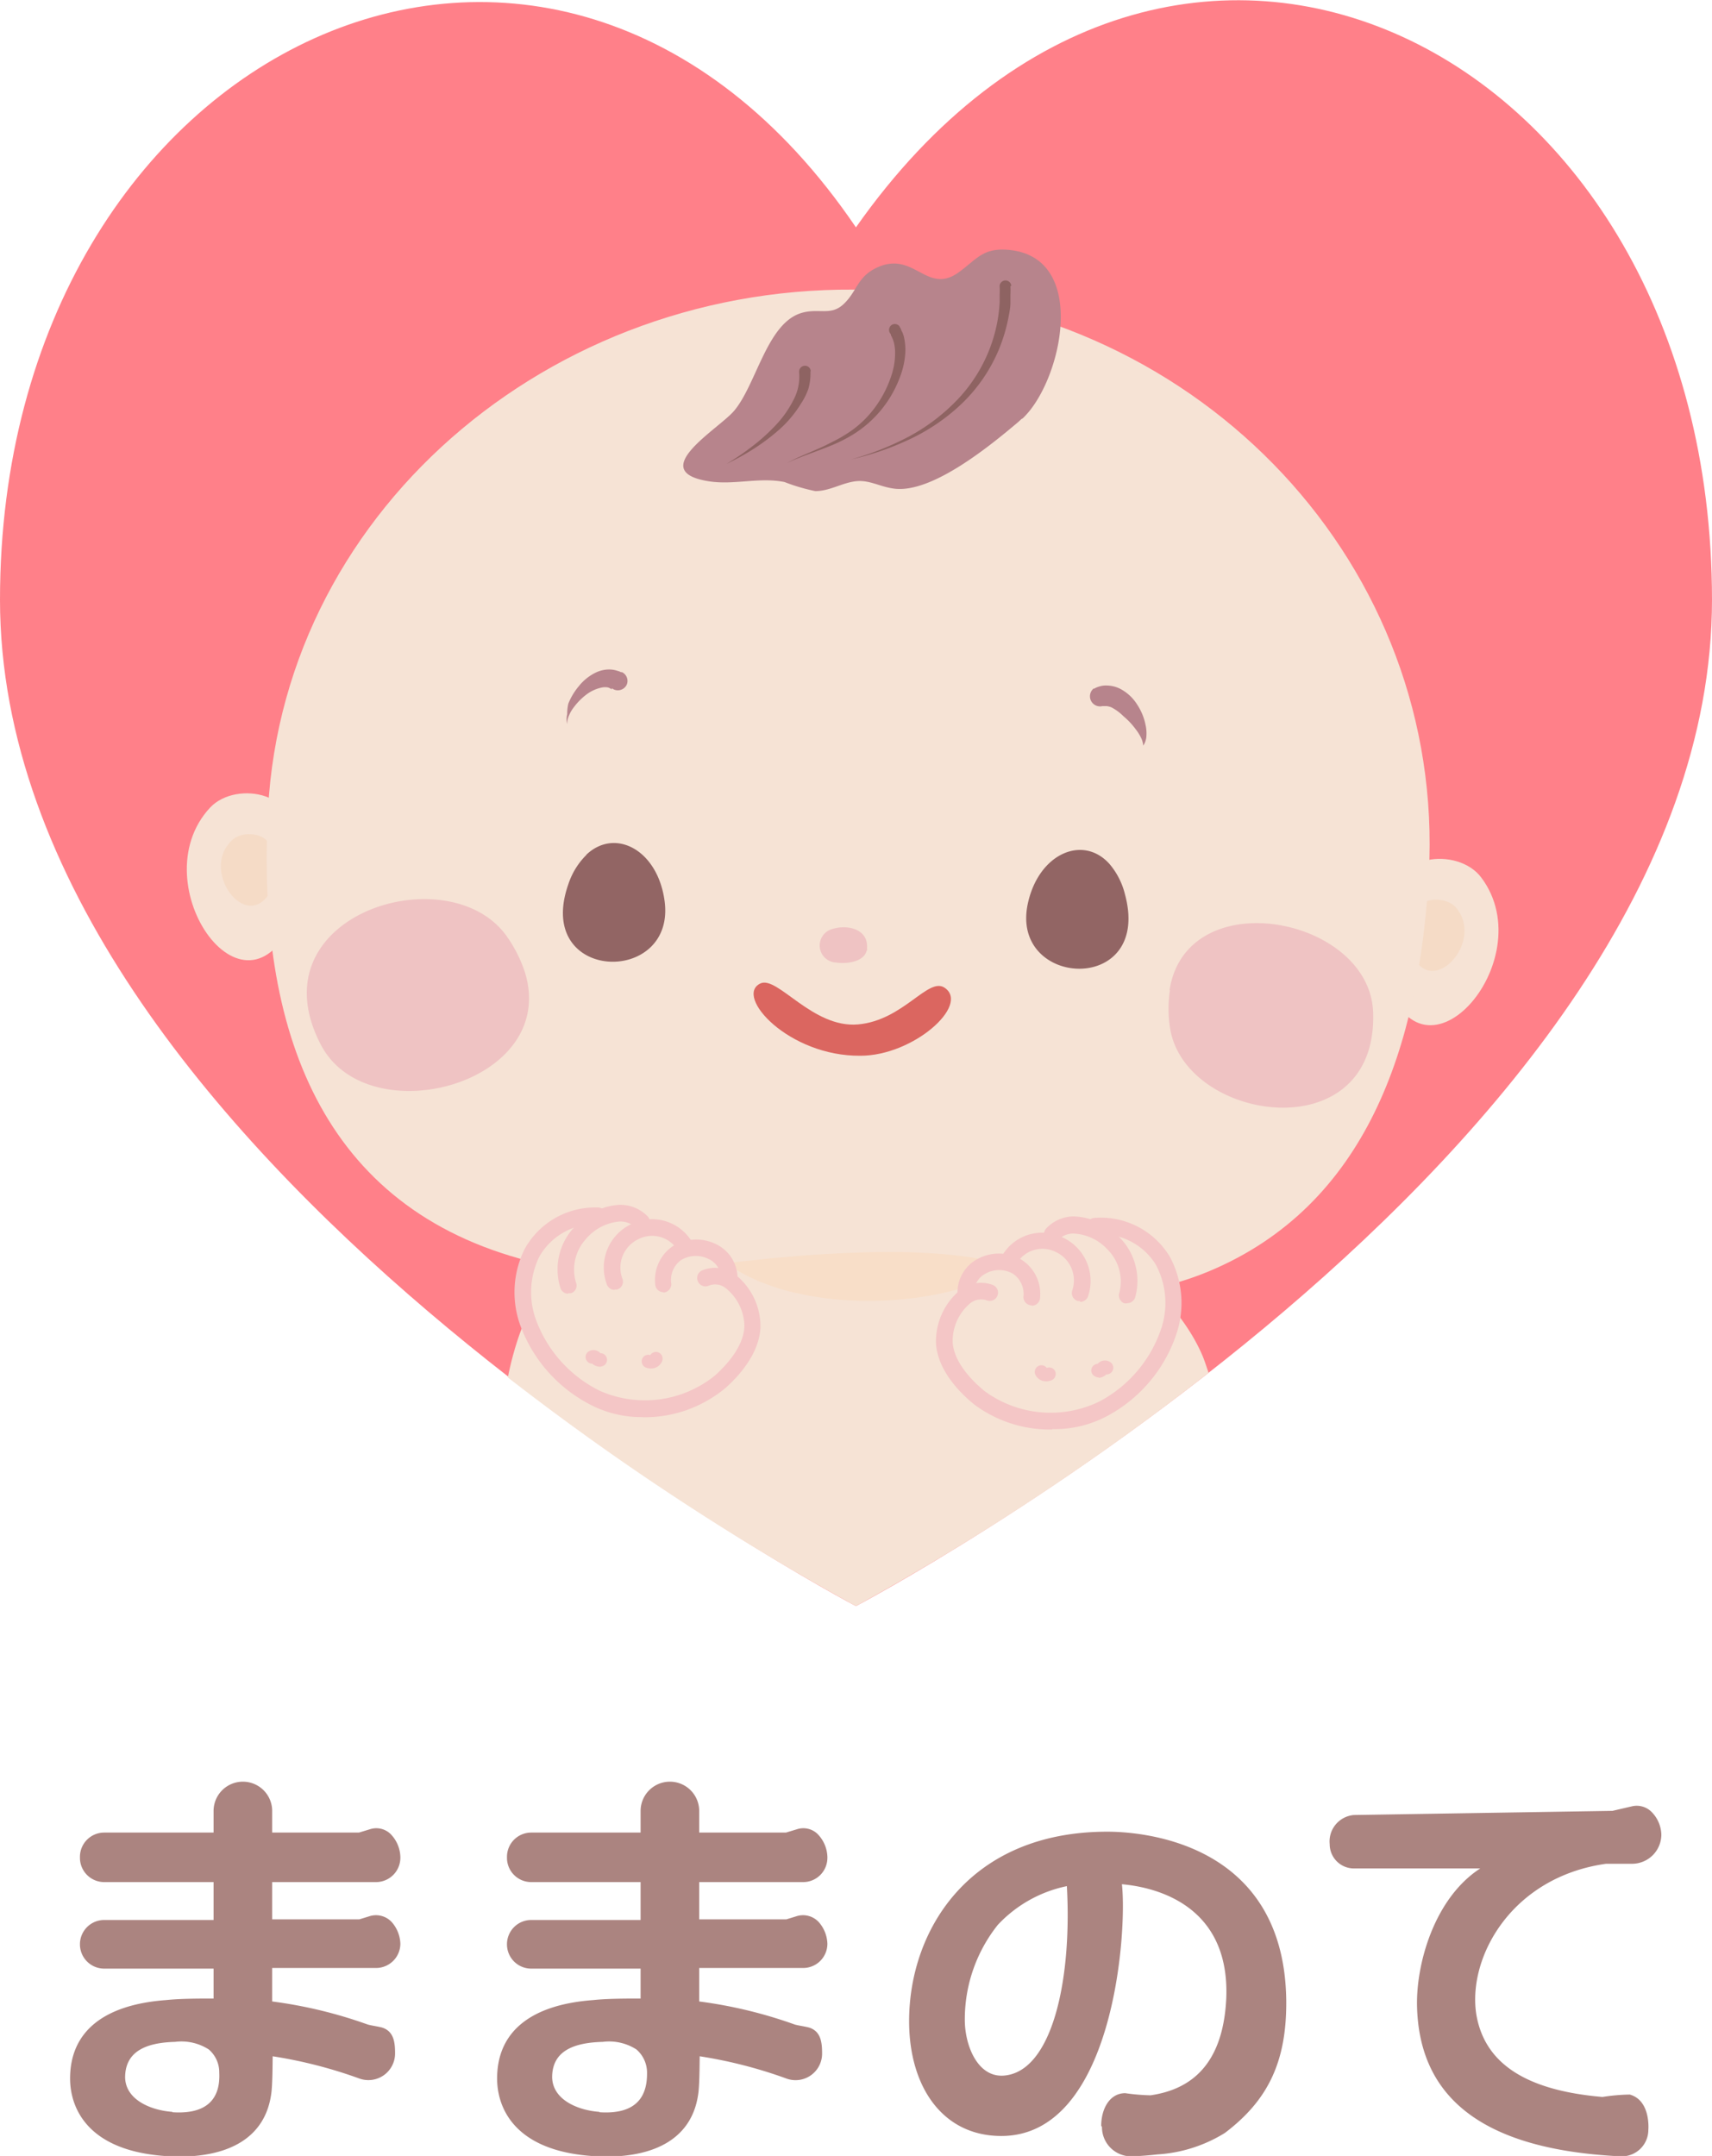
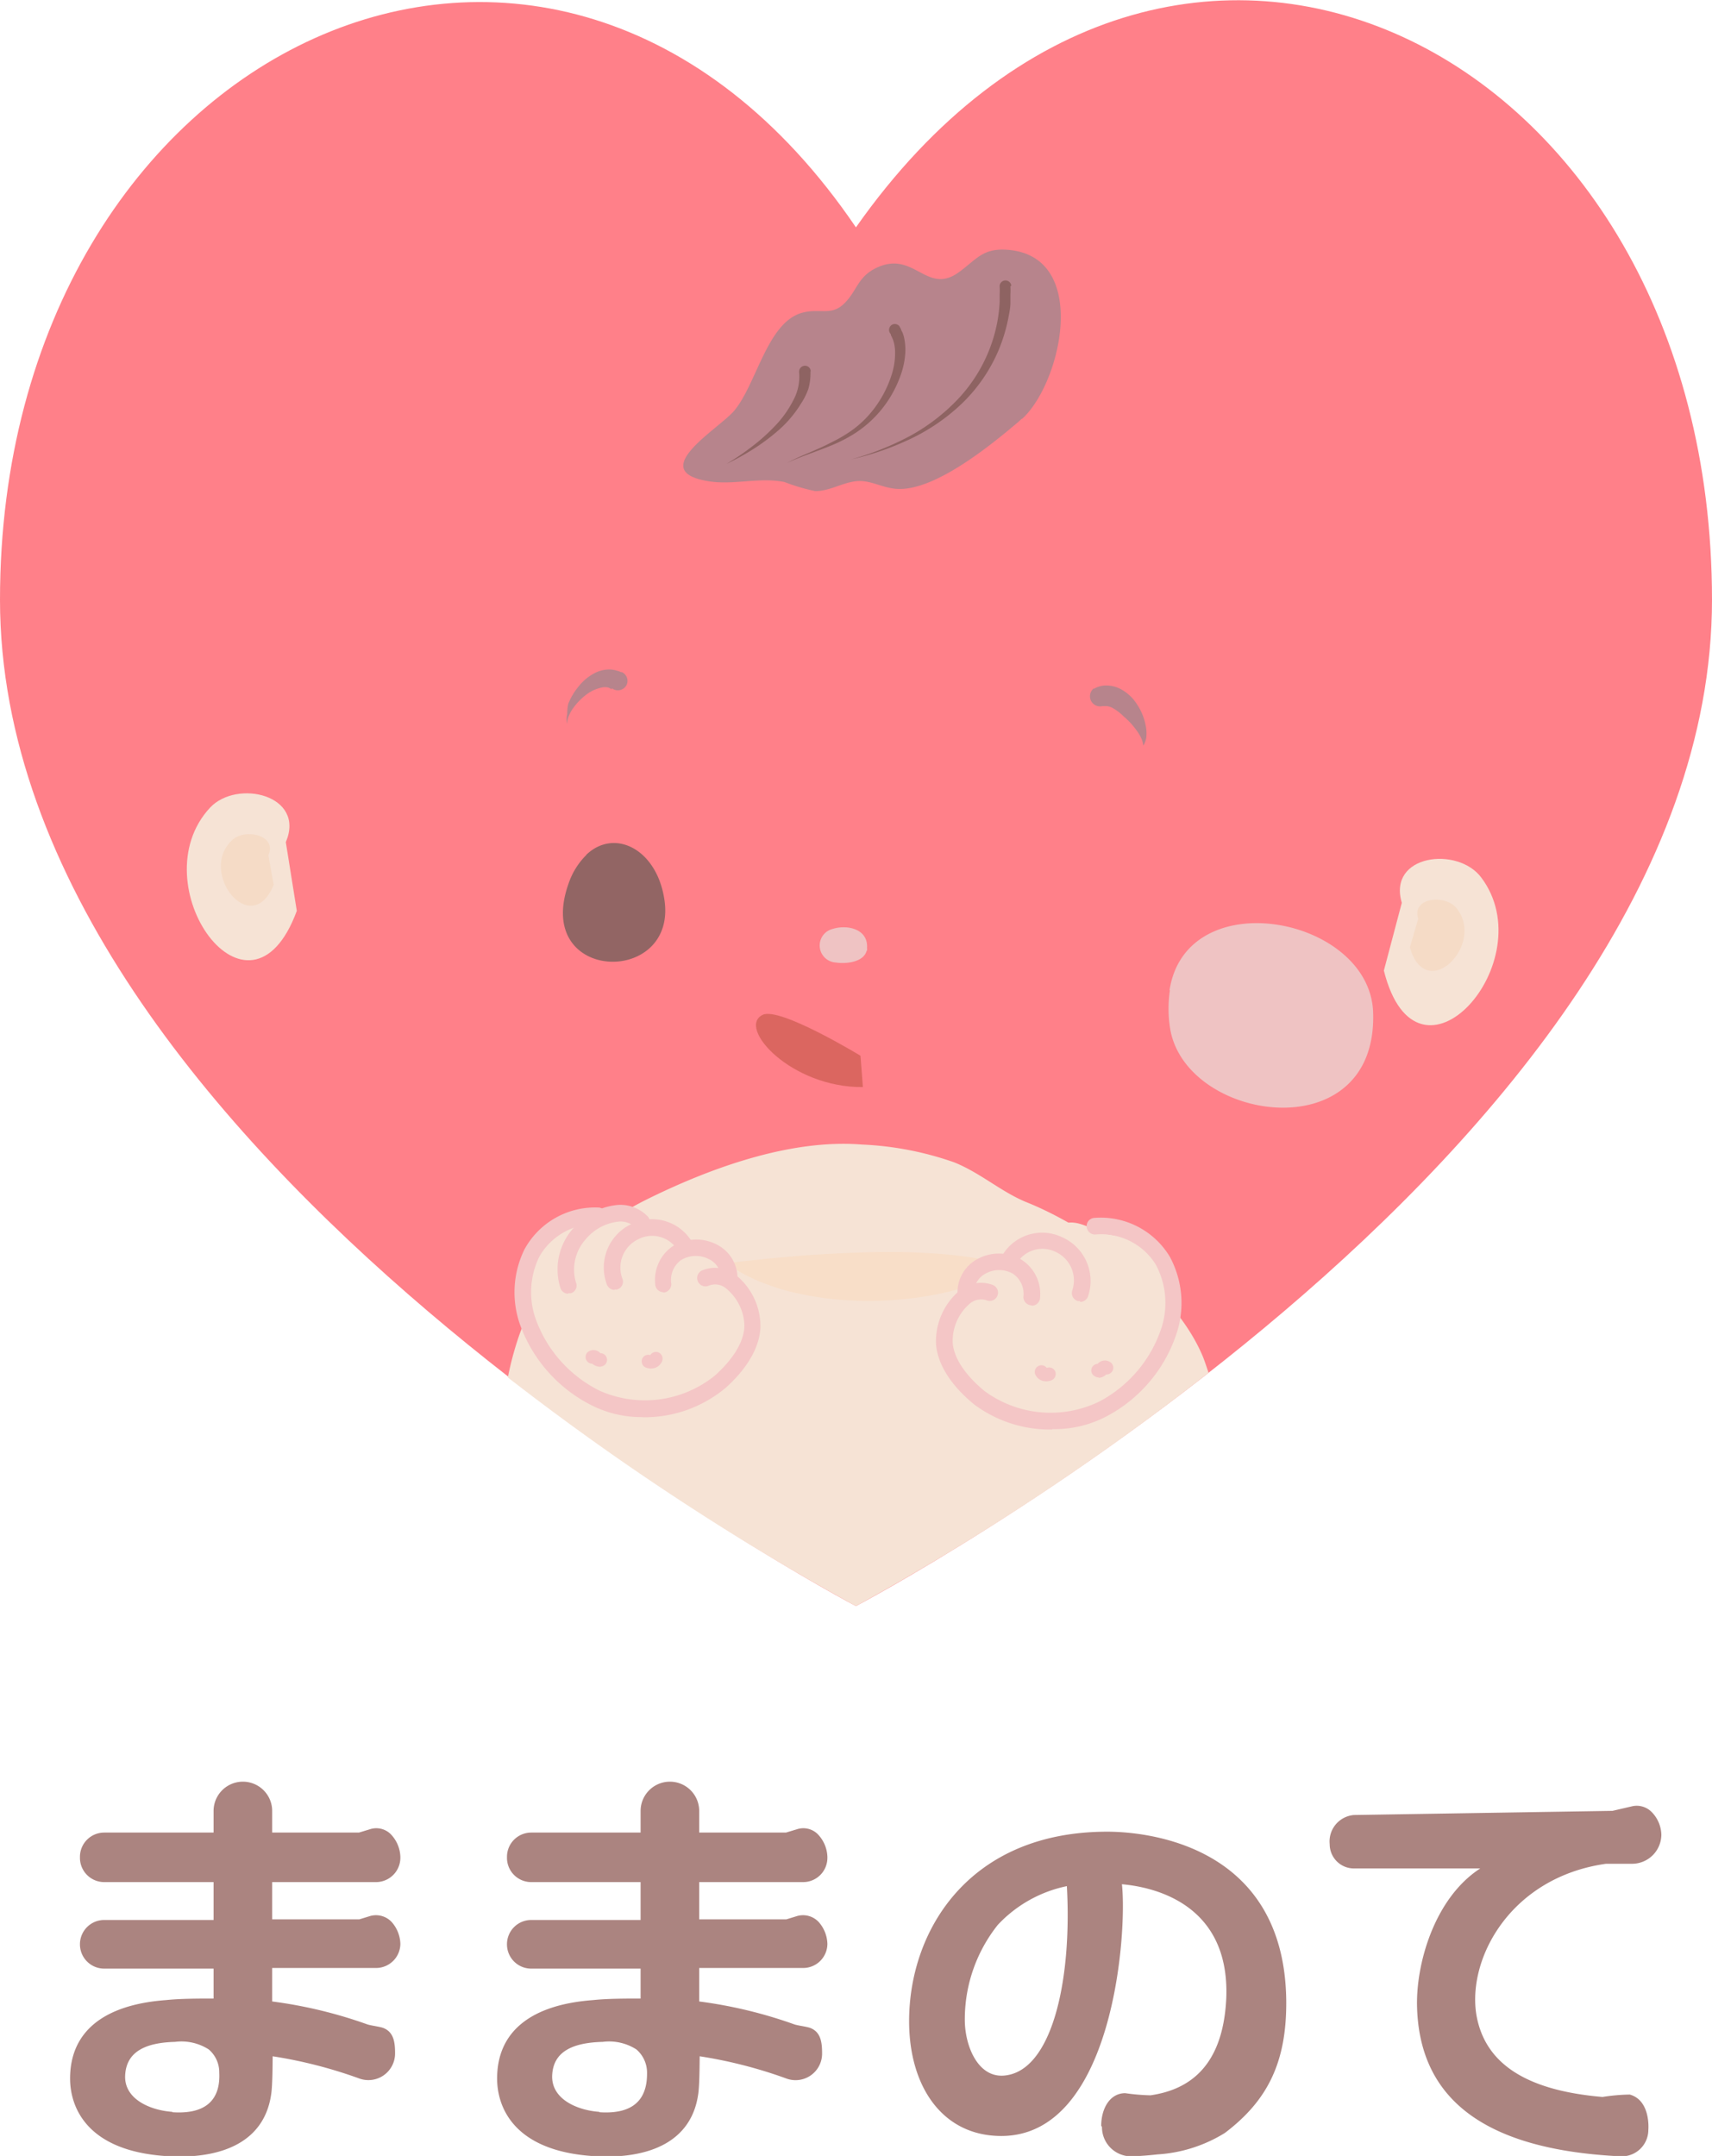
<svg xmlns="http://www.w3.org/2000/svg" viewBox="0 0 135.55 170.68">
  <defs>
    <style>.cls-1{fill:#ab8480;}.cls-2{fill:#ff8089;}.cls-10,.cls-11,.cls-2,.cls-3,.cls-4,.cls-5,.cls-6,.cls-7,.cls-8,.cls-9{fill-rule:evenodd;}.cls-3{fill:#f6e3d5;}.cls-4{fill:#f5dbc6;}.cls-5{fill:#b7848c;}.cls-6{fill:#926564;}.cls-7{fill:#efc3c3;}.cls-8{fill:#db6660;}.cls-9{fill:#8e6362;}.cls-10{fill:#f8dec8;}.cls-11{fill:#f4c6c6;}</style>
  </defs>
  <g id="レイヤー_2" data-name="レイヤー 2">
    <g id="レイヤー_1-2" data-name="レイヤー 1">
      <path class="cls-1" d="M87.19,168.29c0-1.27.62-2.57,1.9-2.58a16.5,16.5,0,0,0,2,.17c2.77-.4,5.73-2,6-7.66.33-7.87-6.36-8.88-8.26-9.05.43,3.84-.68,19.93-9.55,19.93-4.67,0-7.3-3.92-7.3-9.09,0-7.2,4.76-15,15.69-15,2.1,0,14,.47,14.17,13.33.05,4.84-1.42,7.92-4.86,10.52a11.47,11.47,0,0,1-5.34,1.7c-.72.08-1.41.13-2,.15a2.31,2.31,0,0,1-2.39-2.32ZM79,152.39a12,12,0,0,0-2.61,7.52c0,2,1,4.56,3.08,4.41,3.81-.28,5.42-7.5,5-15A10.34,10.34,0,0,0,79,152.39Z" />
      <path class="cls-1" d="M62.16,149h1.42a1.92,1.92,0,0,0,1.93-1.92V147a2.7,2.7,0,0,0-.79-1.82,1.62,1.62,0,0,0-1.63-.36l-.86.26H55.36v-1.71a2.32,2.32,0,0,0-4.64,0v1.71H42.06A1.92,1.92,0,0,0,40.14,147v.11A1.92,1.92,0,0,0,42.06,149h8.66V152H42.06a1.92,1.92,0,0,0-1.92,1.93h0a1.92,1.92,0,0,0,1.92,1.92h8.66v2.37c-1.16,0-2.62,0-3.75.12-5,.37-7.61,2.54-7.61,6.21,0,2.39,1.46,6.1,8.65,6.18,3.8,0,6.8-1.4,7.28-5,.1-.73.1-2.35.11-2.94a36.33,36.33,0,0,1,6.86,1.76,2.1,2.1,0,0,0,2.83-2h0c0-.88-.11-1.68-.93-2-.28-.11-1-.19-1.28-.29a36.05,36.05,0,0,0-7.52-1.81V155.8h8.22a1.92,1.92,0,0,0,1.93-1.92h0a2.73,2.73,0,0,0-.68-1.71,1.7,1.7,0,0,0-1.79-.46l-.78.24h-6.9V149Zm-14.7,18.19c-1.74-.12-3.83-1-3.74-2.9s1.66-2.58,4-2.64a4,4,0,0,1,2.67.6,2.42,2.42,0,0,1,.84,1.84C51.25,165.72,50.62,167.43,47.46,167.22Z" />
      <path class="cls-1" d="M28.35,149h1.42a1.93,1.93,0,0,0,1.93-1.92V147a2.7,2.7,0,0,0-.79-1.82,1.62,1.62,0,0,0-1.63-.36l-.86.26H21.55v-1.71a2.32,2.32,0,0,0-4.64,0v1.71H8.25A1.92,1.92,0,0,0,6.33,147v.11A1.92,1.92,0,0,0,8.25,149h8.66V152H8.25a1.92,1.92,0,0,0-1.92,1.93h0a1.92,1.92,0,0,0,1.92,1.92h8.66v2.37c-1.17,0-2.62,0-3.76.12-5,.37-7.6,2.54-7.6,6.21,0,2.39,1.46,6.1,8.65,6.18,3.8,0,6.8-1.4,7.28-5,.1-.73.1-2.35.11-2.94a36.53,36.53,0,0,1,6.86,1.76,2.11,2.11,0,0,0,2.83-2h0c0-.88-.11-1.68-.93-2-.28-.11-1-.19-1.28-.29a36.21,36.21,0,0,0-7.52-1.81V155.8h8.22a1.93,1.93,0,0,0,1.93-1.92h0a2.73,2.73,0,0,0-.68-1.71,1.7,1.7,0,0,0-1.79-.46l-.78.24h-6.9V149Zm-14.7,18.19c-1.74-.12-3.84-1-3.74-2.9s1.66-2.58,3.95-2.64a4,4,0,0,1,2.67.6,2.38,2.38,0,0,1,.83,1.84C17.44,165.72,16.81,167.43,13.65,167.22Z" />
      <path class="cls-1" d="M129.22,143l-1.55.36-20.47.33a2.1,2.1,0,0,0-1.92,2.31h0a1.92,1.92,0,0,0,1.92,1.92h10c-3.66,2.37-5.13,7.65-5,11.08.23,6.51,4.44,11.15,16.11,11.71a2.1,2.1,0,0,0,2.2-2.1s.21-2.32-1.47-2.79a15.35,15.35,0,0,0-2.16.19c-6.23-.53-9.38-2.76-10-6.59-.67-4.51,2.82-10.82,10.28-11.87h2.06a2.32,2.32,0,0,0,2.32-2.31h0a2.66,2.66,0,0,0-.81-1.83A1.66,1.66,0,0,0,129.22,143Z" />
      <path id="Fill-4" class="cls-2" d="M135.55,47.48c0,44-67.78,79.67-67.78,79.67S0,91.48,0,47.48,43.84-17.24,67.77,18c25-35.57,67.78-14.51,67.78,29.5" />
      <path class="cls-3" d="M67.77,127.15a207.46,207.46,0,0,0,27.92-18.47c-.14-.41-.27-.82-.43-1.23-2.17-5.29-8.88-10.23-14-12.28-2-.82-3.62-2.31-5.71-3.15a25.26,25.26,0,0,0-7.31-1.41c-5.63-.45-11.94,1.83-17,4.33-4.68,2.33-8.49,5.89-10.21,11a24.73,24.73,0,0,0-.82,3.11A208.24,208.24,0,0,0,67.77,127.15Z" />
      <g id="Group-92">
        <path id="Fill-10" class="cls-3" d="M109.57,76.84c2.65,10.57,12.69-.74,7.71-7.37-1.87-2.5-7.43-1.82-6.29,2" />
        <path id="Fill-12" class="cls-4" d="M111.63,75c1.29,4.54,6.06-.28,3.66-3.14-.9-1.07-3.55-.8-3,.87" />
        <path id="Fill-14" class="cls-3" d="M23.5,72.11C19.74,82.32,11,70,16.63,63.94c2.14-2.28,7.59-1,6,2.73" />
        <path id="Fill-16" class="cls-4" d="M21.67,70.05c-1.78,4.36-6-1-3.31-3.52,1-1,3.62-.41,2.89,1.18" />
-         <path id="Fill-18" class="cls-3" d="M113.13,69.13c-.74,13.74-4.95,26.31-17.42,31.52-8,3.34-17.42,1.9-26.16,1.53-9.25-.4-18.6,0-27.66-2.34C25.51,95.65,20.27,81.67,21.22,64.08,22.53,39.9,44.6,21.62,70,23S114.44,45,113.13,69.13" />
        <path id="Fill-20" class="cls-3" d="M65.33,97.09c0-.35.12-.62.24-.62s.19.29.17.64-.12.61-.24.61-.19-.29-.17-.63" />
        <path id="Fill-22" class="cls-5" d="M48.43,54.58l0,0h0l0,0-.08-.06a1.11,1.11,0,0,0-.19-.09,1.22,1.22,0,0,0-.51,0,3,3,0,0,0-1.2.54,4.93,4.93,0,0,0-1,1,2.85,2.85,0,0,0-.38.63,1.61,1.61,0,0,0-.16.72,1.58,1.58,0,0,1,0-.78A3.47,3.47,0,0,1,45,55.7a5.11,5.11,0,0,1,.84-1.39,3.9,3.9,0,0,1,1.36-1.08,2.52,2.52,0,0,1,1-.23,2.15,2.15,0,0,1,.56.07l.27.08.13.06.08,0,0,0a.77.77,0,0,1,.38,1,.78.78,0,0,1-1,.38.62.62,0,0,1-.17-.11" />
        <path id="Fill-24" class="cls-5" d="M86.55,54.52l0,0,.08,0,.13-.07a2.15,2.15,0,0,1,.27-.1,1.75,1.75,0,0,1,.59-.08,2.45,2.45,0,0,1,1.07.26,3.49,3.49,0,0,1,1.36,1.27,4.49,4.49,0,0,1,.65,1.59,3,3,0,0,1,.07.85,1.54,1.54,0,0,1-.25.79,1.85,1.85,0,0,0-.22-.71,3.85,3.85,0,0,0-.39-.6,5.61,5.61,0,0,0-.94-1A3.88,3.88,0,0,0,88,56a1.4,1.4,0,0,0-.39-.1l-.17,0h-.15l0,0a.8.8,0,0,1-.68-1.41" />
        <path id="Fill-26" class="cls-6" d="M46.44,67.67A5.81,5.81,0,0,0,45,70c-2.74,7.8,8.53,8.08,7.62,1.33-.55-4.08-3.95-5.82-6.21-3.65" />
-         <path id="Fill-28" class="cls-6" d="M87.83,68.38a5.85,5.85,0,0,1,1.24,2.42c2.17,8-9.09,7.45-7.7.78.84-4,4.36-5.52,6.46-3.2" />
        <path id="Fill-30" class="cls-7" d="M92.6,78.39c1.34-8.61,15.88-5.82,16.12,1.77.36,11-15,8.68-16.09,1.16a10,10,0,0,1,0-2.93" />
-         <path id="Fill-32" class="cls-7" d="M41.57,77c2.68,8.82-12.44,12.83-16.16,5.72C20,72.38,35.73,67.59,40.21,74.25A10.6,10.6,0,0,1,41.57,77" />
-         <path id="Fill-34" class="cls-8" d="M68.13,83.58c4.19,0,8.66-4,6.68-5.37-1.3-.93-3.26,2.57-6.87,2.89s-6.39-3.89-7.74-3.24c-2.09,1,2.25,5.78,7.93,5.72" />
+         <path id="Fill-34" class="cls-8" d="M68.13,83.58s-6.39-3.89-7.74-3.24c-2.09,1,2.25,5.78,7.93,5.72" />
        <path id="Fill-36" class="cls-7" d="M68.62,75.26c-.24.94-1.69,1.06-2.43.94a1.35,1.35,0,0,1-.26-2.66c1.16-.36,2.8,0,2.72,1.49a1.81,1.81,0,0,1,0,.23" />
        <path id="Fill-38" class="cls-5" d="M80.94,33.15c3.11-2.86,5.36-12.82-1.11-13.37-2-.17-2.47.72-3.91,1.77-2.57,1.87-3.54-1.8-6.56-.33-1.49.73-1.5,1.84-2.55,2.84s-2,.28-3.43.74c-2.68.88-3.51,5.68-5.27,7.74-1.25,1.45-7,4.77-2,5.56,2,.32,4-.34,6,.06a15.25,15.25,0,0,0,2.44.72c1.14,0,2.1-.65,3.2-.78s1.94.46,3.1.59c3,.34,7.59-3.44,9.77-5.28l.28-.26" />
        <path id="Fill-40" class="cls-9" d="M80,22.67a5,5,0,0,1,0,.67c0,.21,0,.43,0,.64,0,.43-.1.86-.18,1.28a13.09,13.09,0,0,1-.75,2.45,12.78,12.78,0,0,1-2.85,4.18,15.57,15.57,0,0,1-4.12,2.85,22.45,22.45,0,0,1-4.71,1.63A22.63,22.63,0,0,0,72,34.54a15.38,15.38,0,0,0,3.9-3,12.21,12.21,0,0,0,2.53-4.12,11.91,11.91,0,0,0,.6-2.33q.09-.6.12-1.2c0-.2,0-.39,0-.59a5.35,5.35,0,0,0,0-.58h0a.46.46,0,0,1,.92-.11v0" />
        <path id="Fill-42" class="cls-9" d="M71.21,25.84l.07.11.07.13c0,.09.08.17.11.26a2.46,2.46,0,0,1,.15.53,4.64,4.64,0,0,1,.07,1.05,6.44,6.44,0,0,1-.45,2,9,9,0,0,1-3.66,4.46,11.94,11.94,0,0,1-1.71.87c-1.18.49-2.39.86-3.54,1.4,1.12-.61,2.32-1,3.45-1.6a11.79,11.79,0,0,0,1.62-.94,8.22,8.22,0,0,0,1.39-1.24,8.85,8.85,0,0,0,1.81-3.18,5.57,5.57,0,0,0,.28-1.75,3.28,3.28,0,0,0-.1-.84,2.46,2.46,0,0,0-.14-.38.91.91,0,0,0-.09-.17.43.43,0,0,0,0-.07l-.07-.1h0a.48.48,0,0,1,.12-.65.47.47,0,0,1,.65.13v0" />
        <path id="Fill-44" class="cls-9" d="M64.17,29.43A4.55,4.55,0,0,1,64,30.8,5.59,5.59,0,0,1,63.39,32a9.07,9.07,0,0,1-1.68,2,16.43,16.43,0,0,1-2,1.51,20.51,20.51,0,0,1-2.2,1.22,19.62,19.62,0,0,0,2.06-1.4,15.32,15.32,0,0,0,1.84-1.66,8.38,8.38,0,0,0,1.41-2,3.91,3.91,0,0,0,.45-2.2.47.47,0,0,1,.41-.51.45.45,0,0,1,.51.41.06.06,0,0,1,0,0Z" />
        <path id="Fill-46" class="cls-10" d="M57.78,100c.5-.1,1-.14,1.46-.19s.94-.1,1.4-.15.93-.09,1.39-.13l1.37-.12c1.82-.13,3.62-.23,5.44-.27a53.13,53.13,0,0,1,5.49.12c.93.07,1.86.17,2.8.32l.71.13.72.14a14.09,14.09,0,0,1,1.44.39l0,.14a13,13,0,0,1-1.34.68,14.24,14.24,0,0,1-1.36.54,22.75,22.75,0,0,1-2.76.79,27.79,27.79,0,0,1-5.67.6,25.74,25.74,0,0,1-5.72-.6c-.48-.1-1-.24-1.42-.37s-.93-.31-1.38-.48l-.18-.07-.17-.07-.33-.16c-.23-.1-.45-.2-.67-.32a10.29,10.29,0,0,1-1.27-.78Z" />
        <path id="Fill-48" class="cls-3" d="M57.72,108.47a5.62,5.62,0,0,0,1.34-4.78c-.23-.86-.87-1.43-1.15-2.29a5.2,5.2,0,0,0-1.11-2.3c-.69-.65-1.57-.15-2.35-.46s-1.05-1-1.67-1.39a15.76,15.76,0,0,0-1.6-.65c-.81-.35-1.37-.88-2.29-.73s-1.68.78-2.57,1c-1.26.3-2.54.22-3.51,1.37-1.48,1.75-1.29,5-.61,7a9.22,9.22,0,0,0,5,5.25,9.77,9.77,0,0,0,3.73,1,8.93,8.93,0,0,0,5.74-2,7.2,7.2,0,0,0,1-1" />
        <path id="Fill-50" class="cls-11" d="M45,102.42a.66.66,0,0,1-.61-.4,4.88,4.88,0,0,1,1-4.78,5.22,5.22,0,0,1,3.54-1.85,3,3,0,0,1,2.29.85.66.66,0,1,1-.93.93,1.64,1.64,0,0,0-1.3-.46,3.92,3.92,0,0,0-2.59,1.37,3.59,3.59,0,0,0-.8,3.44.64.64,0,0,1-.36.85.53.53,0,0,1-.25,0" />
        <path id="Fill-52" class="cls-11" d="M48.67,102.12a.66.66,0,0,1-.63-.46,3.8,3.8,0,0,1,1.9-4.73,3.68,3.68,0,0,1,4.77,1.26.66.66,0,1,1-1.07.76,2.37,2.37,0,0,0-3.11-.84,2.49,2.49,0,0,0-1.24,3.15.64.64,0,0,1-.42.82.45.45,0,0,1-.2,0" />
        <path id="Fill-54" class="cls-11" d="M52.53,102.3a.65.65,0,0,1-.65-.61,3.23,3.23,0,0,1,1.34-3,3.54,3.54,0,0,1,3.48-.19A3,3,0,0,1,58.39,101a.66.66,0,0,1-1.31.09,1.67,1.67,0,0,0-1-1.43,2.24,2.24,0,0,0-2.16.1,1.94,1.94,0,0,0-.77,1.87.67.67,0,0,1-.61.7h0" />
        <path id="Fill-56" class="cls-11" d="M50.87,112.19a8.77,8.77,0,0,1-4-.92,11.55,11.55,0,0,1-5.72-6.47,7.71,7.71,0,0,1,.38-5.9,6.37,6.37,0,0,1,5.92-3.3.66.66,0,0,1-.09,1.31,5.1,5.1,0,0,0-4.66,2.58,6.4,6.4,0,0,0-.3,4.89,10.18,10.18,0,0,0,5.08,5.72,8.81,8.81,0,0,0,9.11-1.19c.86-.76,2.3-2.28,2.35-3.93a3.93,3.93,0,0,0-1.48-3,1.34,1.34,0,0,0-1.36-.19.65.65,0,0,1-.85-.36.66.66,0,0,1,.35-.86,2.68,2.68,0,0,1,2.61.33,5.23,5.23,0,0,1,2,4.13c-.06,2-1.55,3.78-2.79,4.87a10,10,0,0,1-6.54,2.3" />
        <path id="Fill-58" class="cls-11" d="M47.47,108.2a1,1,0,0,1-.58-.24h0a.51.51,0,0,1-.43-.23.52.52,0,0,1,.13-.73.73.73,0,0,1,.95.13h0a.51.51,0,0,1,.44.24.53.53,0,0,1-.16.73.72.72,0,0,1-.35.1" />
        <path id="Fill-60" class="cls-11" d="M51.6,108.35a1.32,1.32,0,0,1-.42-.07.53.53,0,0,1-.35-.66.52.52,0,0,1,.66-.34h0a.52.52,0,0,1,.63-.22.54.54,0,0,1,.31.68.93.93,0,0,1-.88.6" />
        <path id="Fill-62" class="cls-3" d="M76.74,109.7A5.61,5.61,0,0,1,75.23,105c.2-.86.81-1.46,1.06-2.33a5.16,5.16,0,0,1,1-2.34c.67-.68,1.56-.22,2.33-.56s1-1.06,1.61-1.44a13.9,13.9,0,0,1,1.58-.71c.79-.38,1.33-.94,2.26-.82s1.71.71,2.61.9c1.27.25,2.55.12,3.56,1.23,1.54,1.69,1.47,4.91.87,7a9.27,9.27,0,0,1-4.82,5.45,9.72,9.72,0,0,1-3.7,1.1,8.8,8.8,0,0,1-5.8-1.76,6.62,6.62,0,0,1-1.07-1" />
-         <path id="Fill-64" class="cls-11" d="M89.25,103.18a.93.93,0,0,1-.23,0,.67.67,0,0,1-.39-.85,3.58,3.58,0,0,0-.93-3.4,3.91,3.91,0,0,0-2.64-1.27,1.64,1.64,0,0,0-1.28.51.65.65,0,0,1-.93,0,.66.66,0,0,1,0-.93A3,3,0,0,1,85,96.3h0A5.2,5.2,0,0,1,88.68,98a4.89,4.89,0,0,1,1.19,4.74.67.67,0,0,1-.62.43" />
        <path id="Fill-66" class="cls-11" d="M85.52,103l-.18,0a.66.66,0,0,1-.45-.82,2.48,2.48,0,0,0-1.35-3.09,2.37,2.37,0,0,0-3.08,1,.65.65,0,1,1-1.1-.71,3.67,3.67,0,0,1,4.72-1.44,3.79,3.79,0,0,1,2.08,4.65.67.67,0,0,1-.64.48" />
        <path id="Fill-68" class="cls-11" d="M81.67,103.34h0a.66.66,0,0,1-.64-.68,1.92,1.92,0,0,0-.84-1.83,2.21,2.21,0,0,0-2.16,0,1.69,1.69,0,0,0-.91,1.46.64.64,0,0,1-.67.64.65.65,0,0,1-.64-.67,3,3,0,0,1,1.59-2.59,3.54,3.54,0,0,1,3.48.06,3.21,3.21,0,0,1,1.47,3,.66.66,0,0,1-.66.64" />
        <path id="Fill-70" class="cls-11" d="M83.32,113.17a10,10,0,0,1-6.21-2c-1.28-1.05-2.83-2.73-3-4.76A5.26,5.26,0,0,1,76,102.15a2.66,2.66,0,0,1,2.59-.43.65.65,0,0,1-.45,1.23,1.38,1.38,0,0,0-1.35.25,3.9,3.9,0,0,0-1.36,3.07c.11,1.64,1.61,3.1,2.49,3.83a8.82,8.82,0,0,0,9.15.84A10.19,10.19,0,0,0,92,105a6.44,6.44,0,0,0-.48-4.87,5.08,5.08,0,0,0-4.76-2.4.66.66,0,0,1-.72-.59.65.65,0,0,1,.58-.72,6.38,6.38,0,0,1,6,3.07,7.7,7.7,0,0,1,.6,5.88,11.48,11.48,0,0,1-5.46,6.68,8.85,8.85,0,0,1-4.43,1.09" />
        <path id="Fill-72" class="cls-11" d="M87,109.05a.65.65,0,0,1-.33-.1.52.52,0,0,1-.2-.71.55.55,0,0,1,.44-.27.75.75,0,0,1,.95-.16.53.53,0,0,1-.27,1,.93.93,0,0,1-.59.27" />
        <path id="Fill-74" class="cls-11" d="M82.81,109.35a.9.9,0,0,1-.85-.56.53.53,0,0,1,.92-.5h0a.53.53,0,0,1,.68.31.54.54,0,0,1-.32.68,1.4,1.4,0,0,1-.47.08" />
      </g>
    </g>
  </g>
</svg>